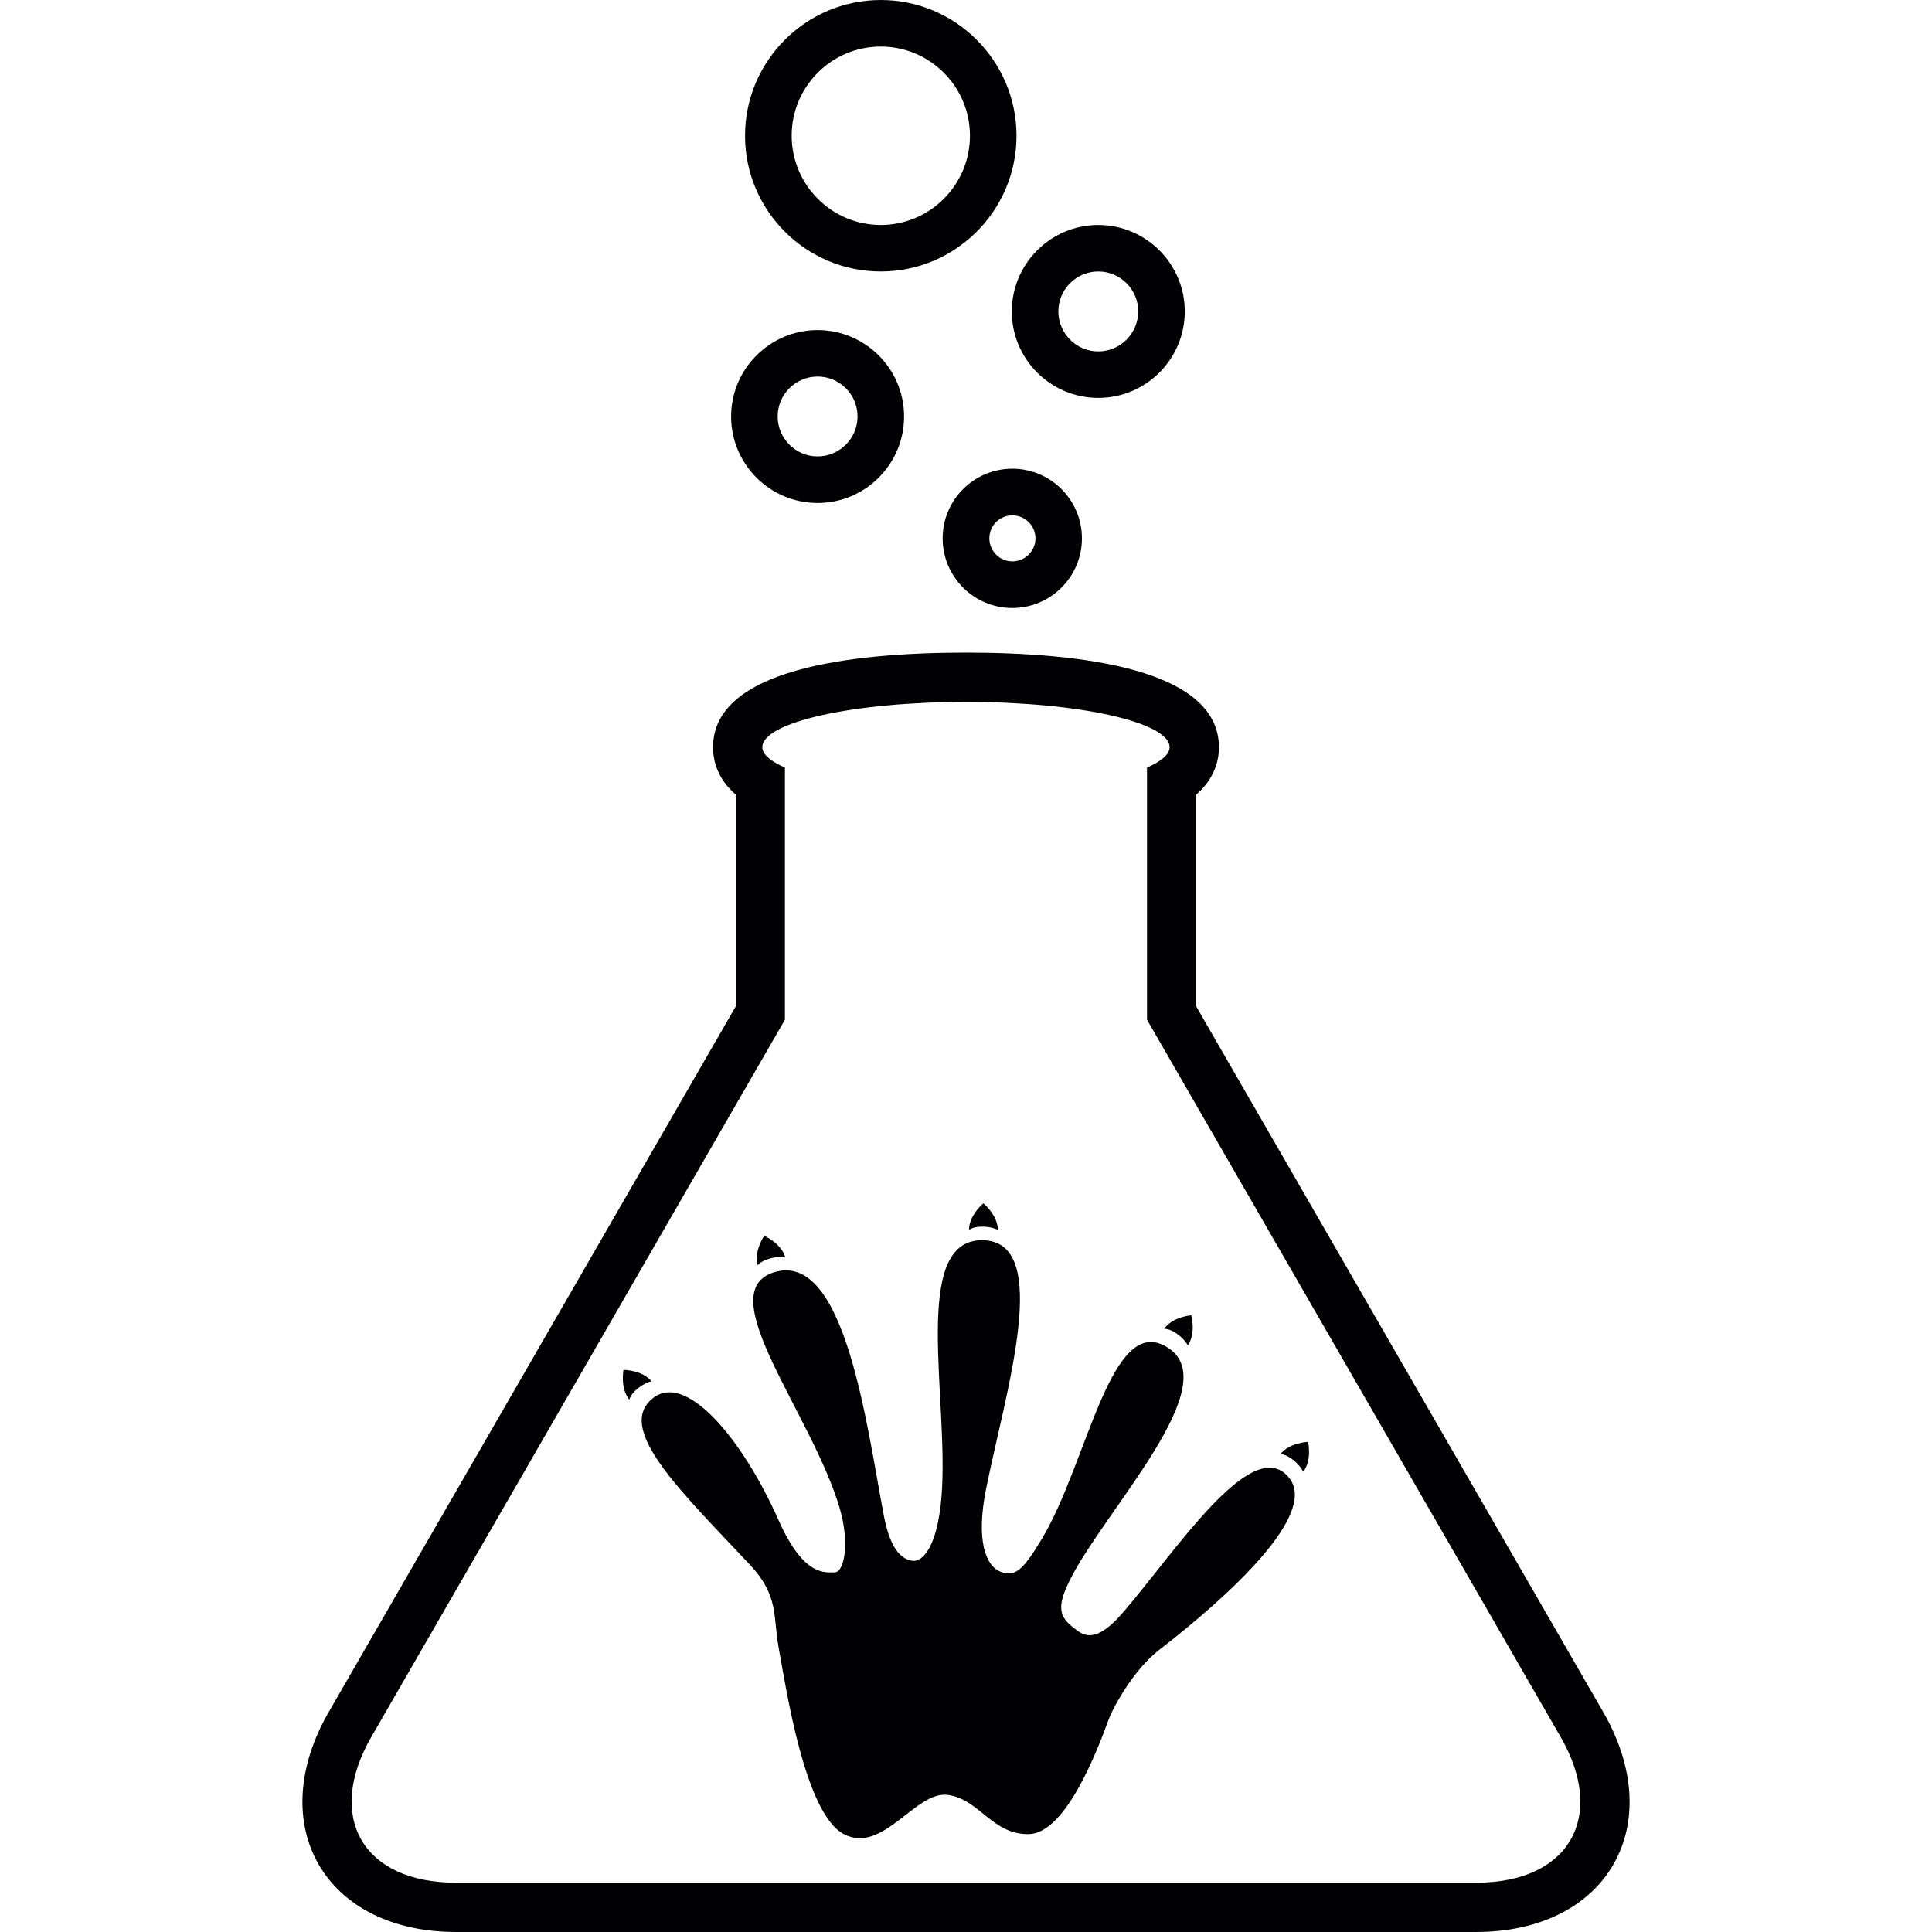
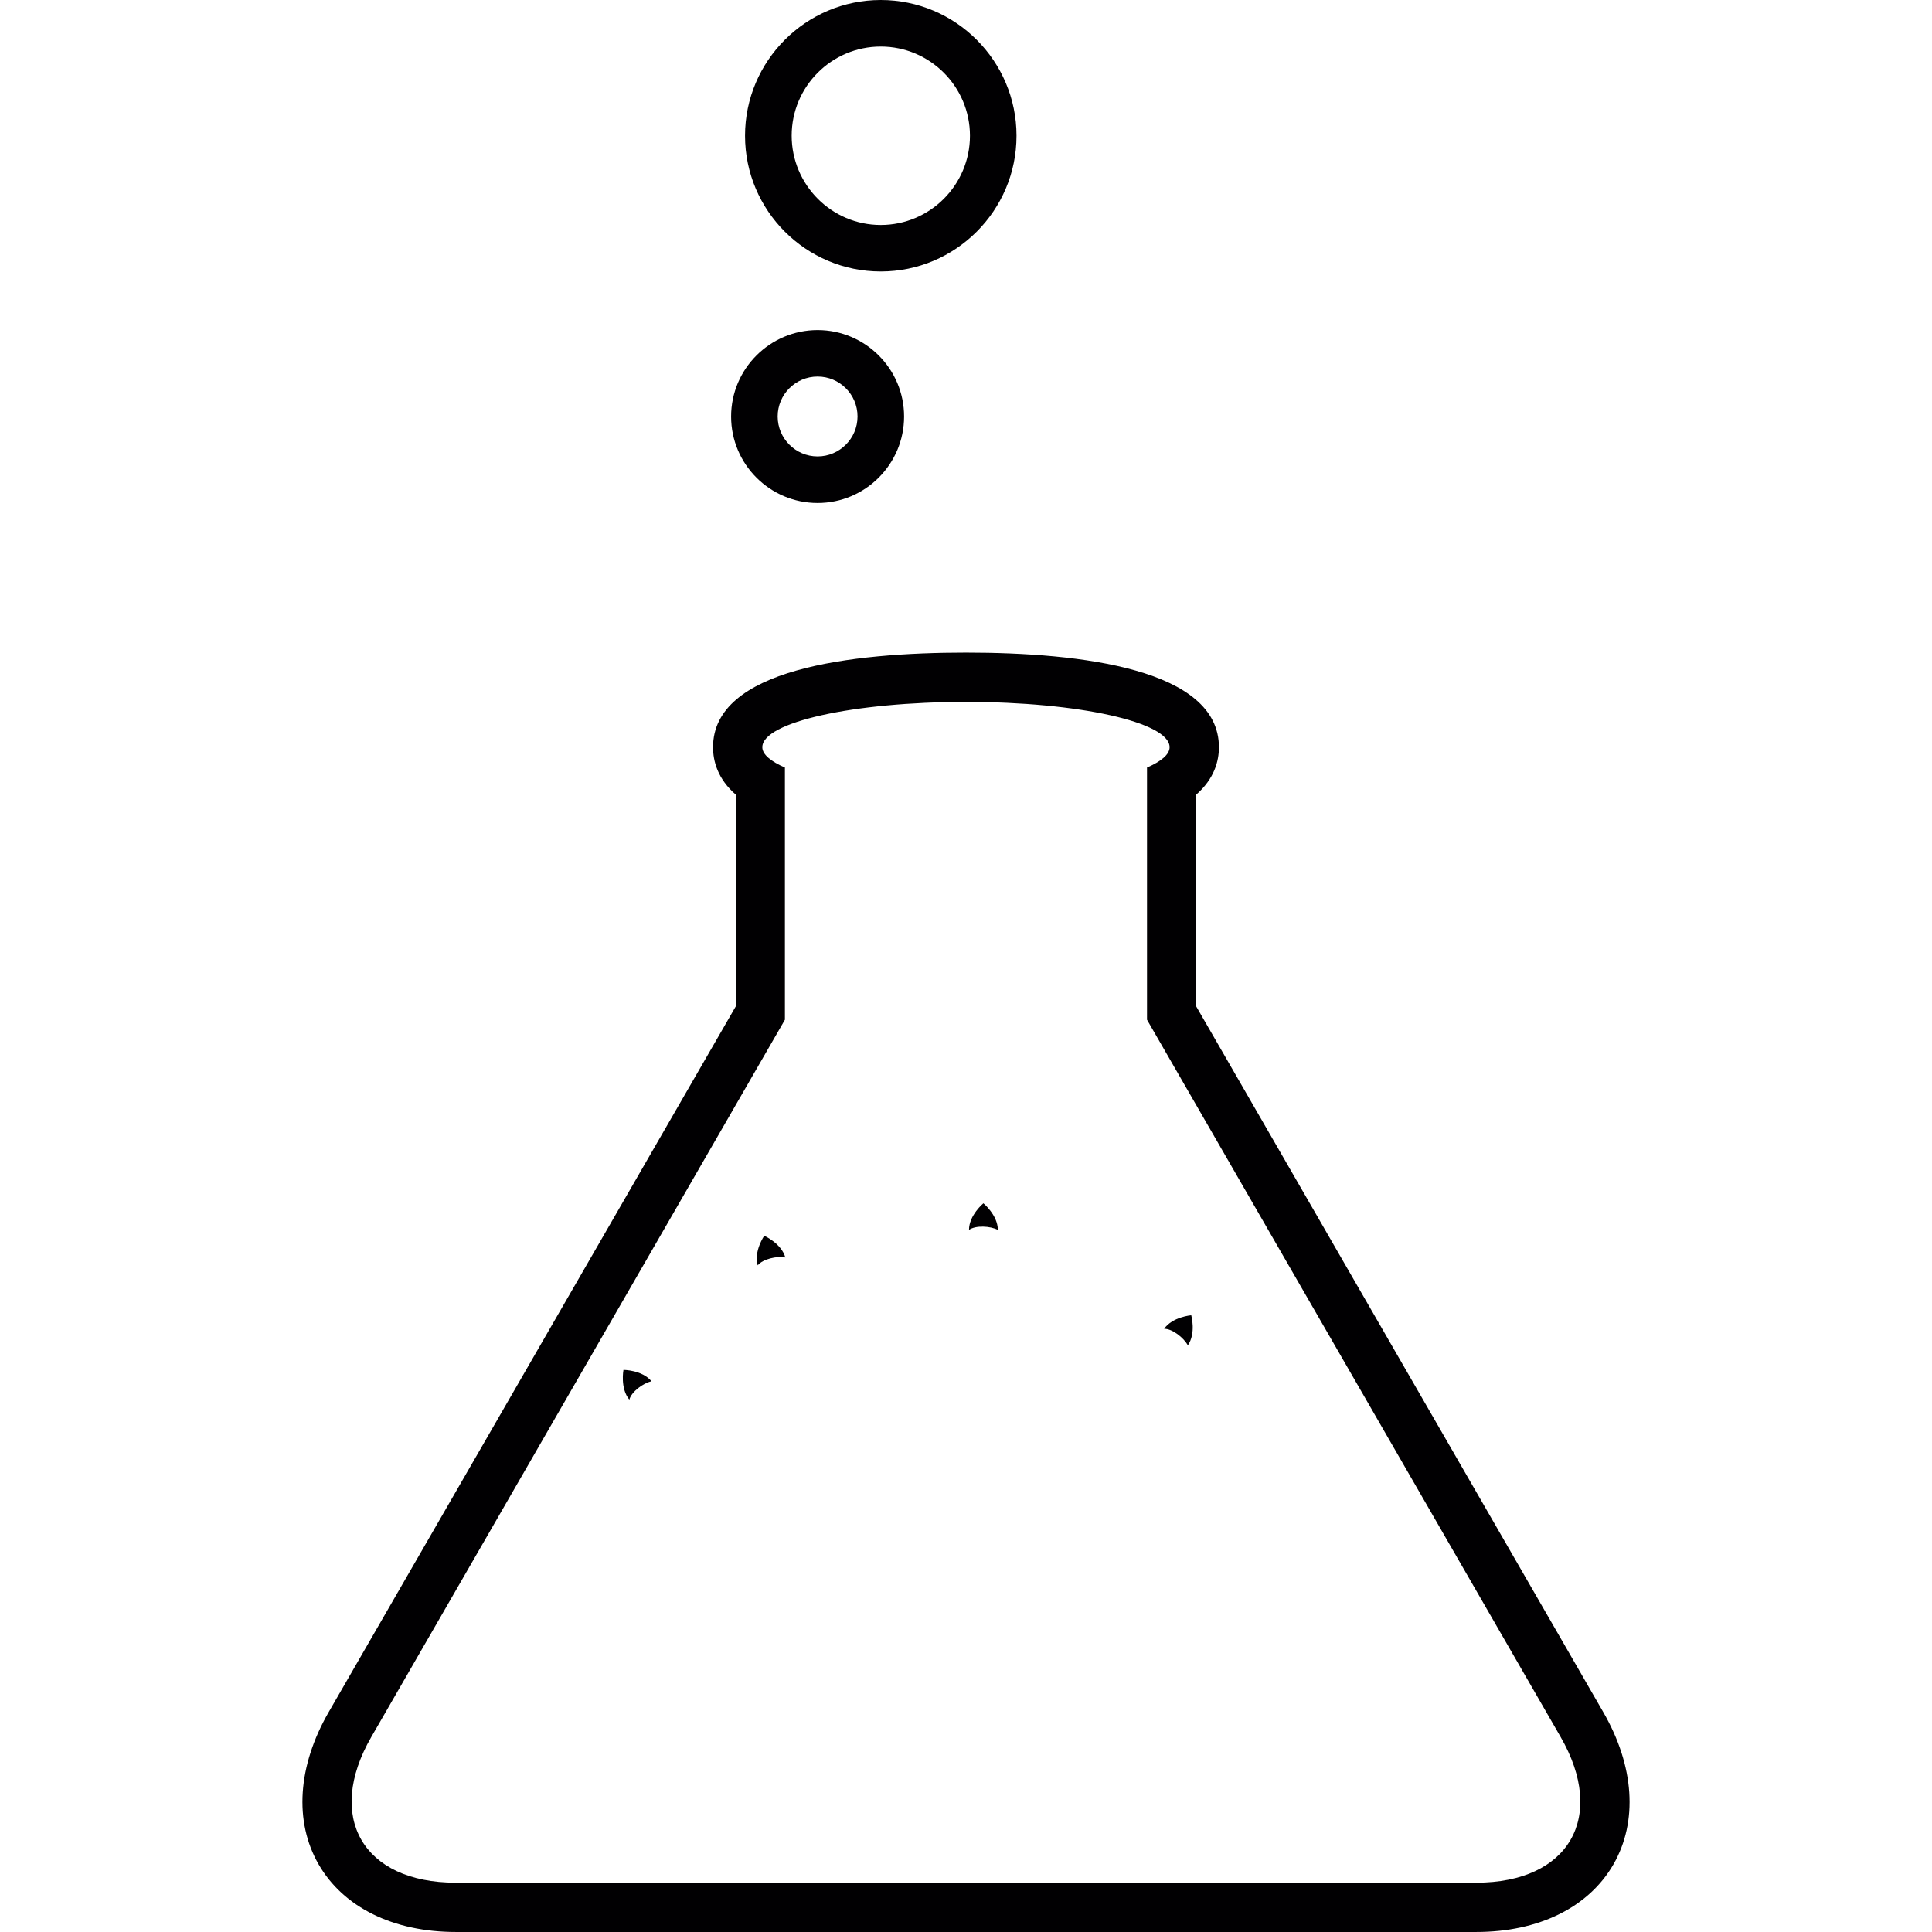
<svg xmlns="http://www.w3.org/2000/svg" height="800px" width="800px" version="1.1" id="Capa_1" viewBox="0 0 95.208 95.208" xml:space="preserve">
  <g>
    <g>
      <path style="fill:#010002;" d="M79.007,84.371L58.951,49.599V39.156c0.891-0.78,1.117-1.653,1.117-2.333    c0-3.854-6.782-4.663-12.465-4.663s-12.465,0.809-12.465,4.663c0,0.68,0.225,1.557,1.117,2.333v10.443L16.198,84.371    c-1.532,2.656-1.714,5.393-0.494,7.508c1.22,2.115,3.683,3.328,6.753,3.328h50.297c3.071,0,5.533-1.213,6.753-3.328    C80.724,89.765,80.542,87.03,79.007,84.371z M72.751,92.778H22.454c-4.567,0-6.438-3.235-4.151-7.19L38.68,50.251V37.825    c-0.691-0.304-1.113-0.644-1.113-1.002c0-1.235,4.491-2.233,10.035-2.233s10.035,0.998,10.035,2.233    c0,0.361-0.422,0.698-1.113,1.002v12.426l20.378,35.338C79.189,89.543,77.317,92.778,72.751,92.778z" />
-       <path style="fill:#010002;" d="M46.453,26.53c0,1.893,1.539,3.432,3.432,3.432c1.893,0,3.432-1.539,3.432-3.432    s-1.539-3.432-3.432-3.432C47.992,23.098,46.453,24.637,46.453,26.53z M51.027,26.53c0,0.626-0.512,1.134-1.138,1.134    s-1.134-0.512-1.134-1.134c0-0.63,0.508-1.134,1.134-1.134S51.027,25.904,51.027,26.53z" />
      <path style="fill:#010002;" d="M40.291,24.787c2.351,0,4.262-1.911,4.262-4.262c0-2.348-1.915-4.259-4.262-4.259    c-2.348,0-4.262,1.911-4.262,4.259C36.028,22.876,37.939,24.787,40.291,24.787z M40.291,18.556c1.084,0,1.968,0.88,1.968,1.968    c0,1.084-0.884,1.968-1.968,1.968c-1.084,0-1.968-0.884-1.968-1.968C38.322,19.437,39.206,18.556,40.291,18.556z" />
-       <path style="fill:#010002;" d="M54.123,19.609c2.351,0,4.262-1.911,4.262-4.262c0-2.348-1.915-4.259-4.262-4.259    c-2.348,0-4.262,1.911-4.262,4.259C49.86,17.697,51.771,19.609,54.123,19.609z M54.123,13.378c1.084,0,1.968,0.884,1.968,1.968    s-0.884,1.972-1.968,1.972c-1.084,0-1.968-0.888-1.968-1.972S53.038,13.378,54.123,13.378z" />
      <path style="fill:#010002;" d="M43.404,13.378c3.686,0,6.689-2.999,6.689-6.689C50.093,3.003,47.094,0,43.404,0    s-6.689,3.003-6.689,6.689C36.715,10.379,39.718,13.378,43.404,13.378z M43.404,2.294c2.423,0,4.395,1.972,4.395,4.395    s-1.972,4.398-4.395,4.398s-4.391-1.979-4.391-4.402S40.981,2.294,43.404,2.294z" />
-       <path style="fill:#010002;" d="M55.229,79.586c-1.335,1.507-1.915,0.941-2.308,0.641c-0.737-0.562-0.87-1.059-0.15-2.459    c1.764-3.436,7.605-9.505,4.803-11.341c-2.834-1.861-3.958,5.64-6.242,9.423c-0.905,1.503-1.303,1.882-2.015,1.607    c-0.734-0.276-1.235-1.525-0.727-4.069c0.938-4.695,3.343-12.261-0.19-12.272c-3.532-0.011-1.625,7.82-2.001,12.605    c-0.204,2.57-0.963,3.275-1.453,3.192c-0.44-0.075-1.045-0.429-1.385-2.194c-0.852-4.449-1.904-13.056-5.383-12.032    c-3.235,0.952,1.865,7.018,3.214,11.678c0.49,1.704,0.208,3.128-0.265,3.121c-0.455-0.011-1.514,0.243-2.77-2.595    c-1.746-3.947-4.674-7.541-6.342-5.848c-1.514,1.542,1.607,4.517,4.953,8.081c1.428,1.525,1.12,2.541,1.406,4.087    c0.365,1.983,1.281,8.156,3.207,9.173c1.922,1.013,3.522-2.126,5.107-1.933c1.582,0.197,2.201,1.979,4.026,1.933    s3.393-4.212,3.905-5.608c0.261-0.716,1.292-2.534,2.498-3.464c3.557-2.752,7.791-6.675,6.431-8.457    C61.735,70.489,57.798,76.673,55.229,79.586z" />
      <path style="fill:#010002;" d="M49.173,60.608c0-0.723-0.712-1.31-0.712-1.31s-0.709,0.587-0.709,1.31    C48.082,60.375,48.801,60.415,49.173,60.608z" />
      <path style="fill:#010002;" d="M58.536,66.298c0.415-0.598,0.168-1.482,0.168-1.482s-0.92,0.075-1.335,0.666    C57.77,65.475,58.342,65.93,58.536,66.298z" />
-       <path style="fill:#010002;" d="M63.099,71.659c0.401,0.014,0.948,0.494,1.124,0.87c0.444-0.576,0.24-1.474,0.24-1.474    S63.542,71.087,63.099,71.659z" />
      <path style="fill:#010002;" d="M38.702,61.968c-0.197-0.698-1.041-1.07-1.041-1.07s-0.523,0.759-0.322,1.457    C37.588,62.043,38.294,61.882,38.702,61.968z" />
      <path style="fill:#010002;" d="M30.724,67.508c0,0-0.172,0.909,0.29,1.467c0.1-0.387,0.684-0.82,1.092-0.905    C31.644,67.508,30.724,67.508,30.724,67.508z" />
    </g>
  </g>
</svg>